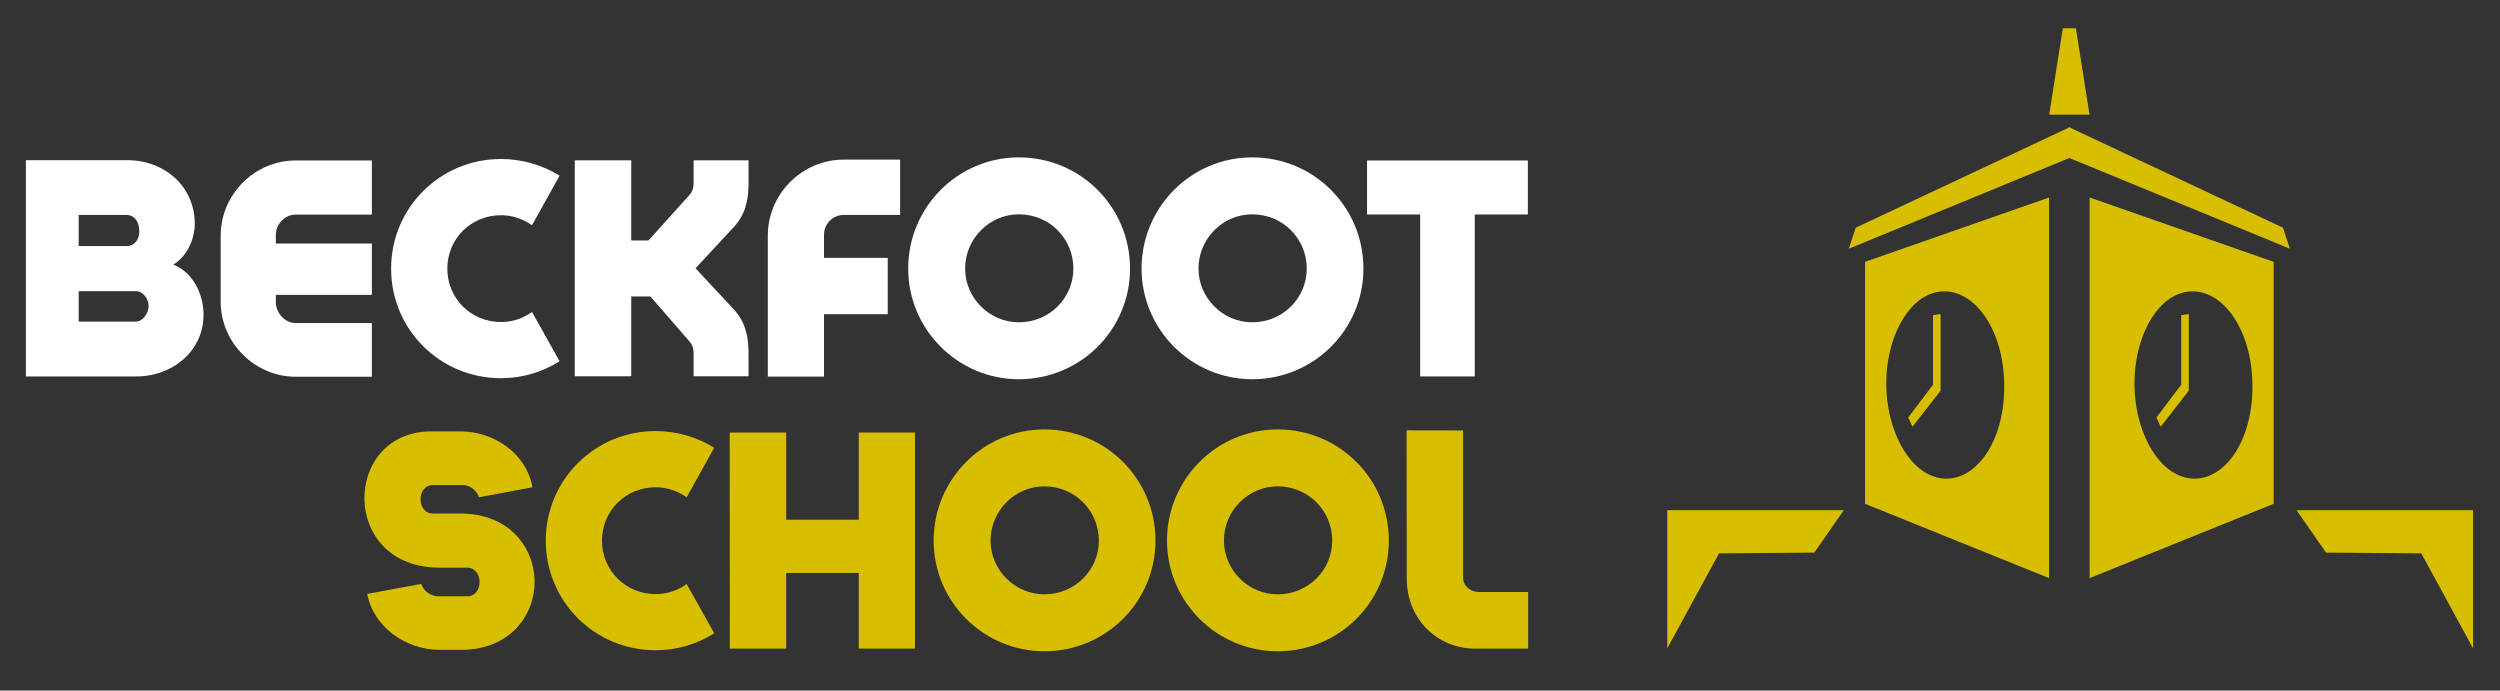
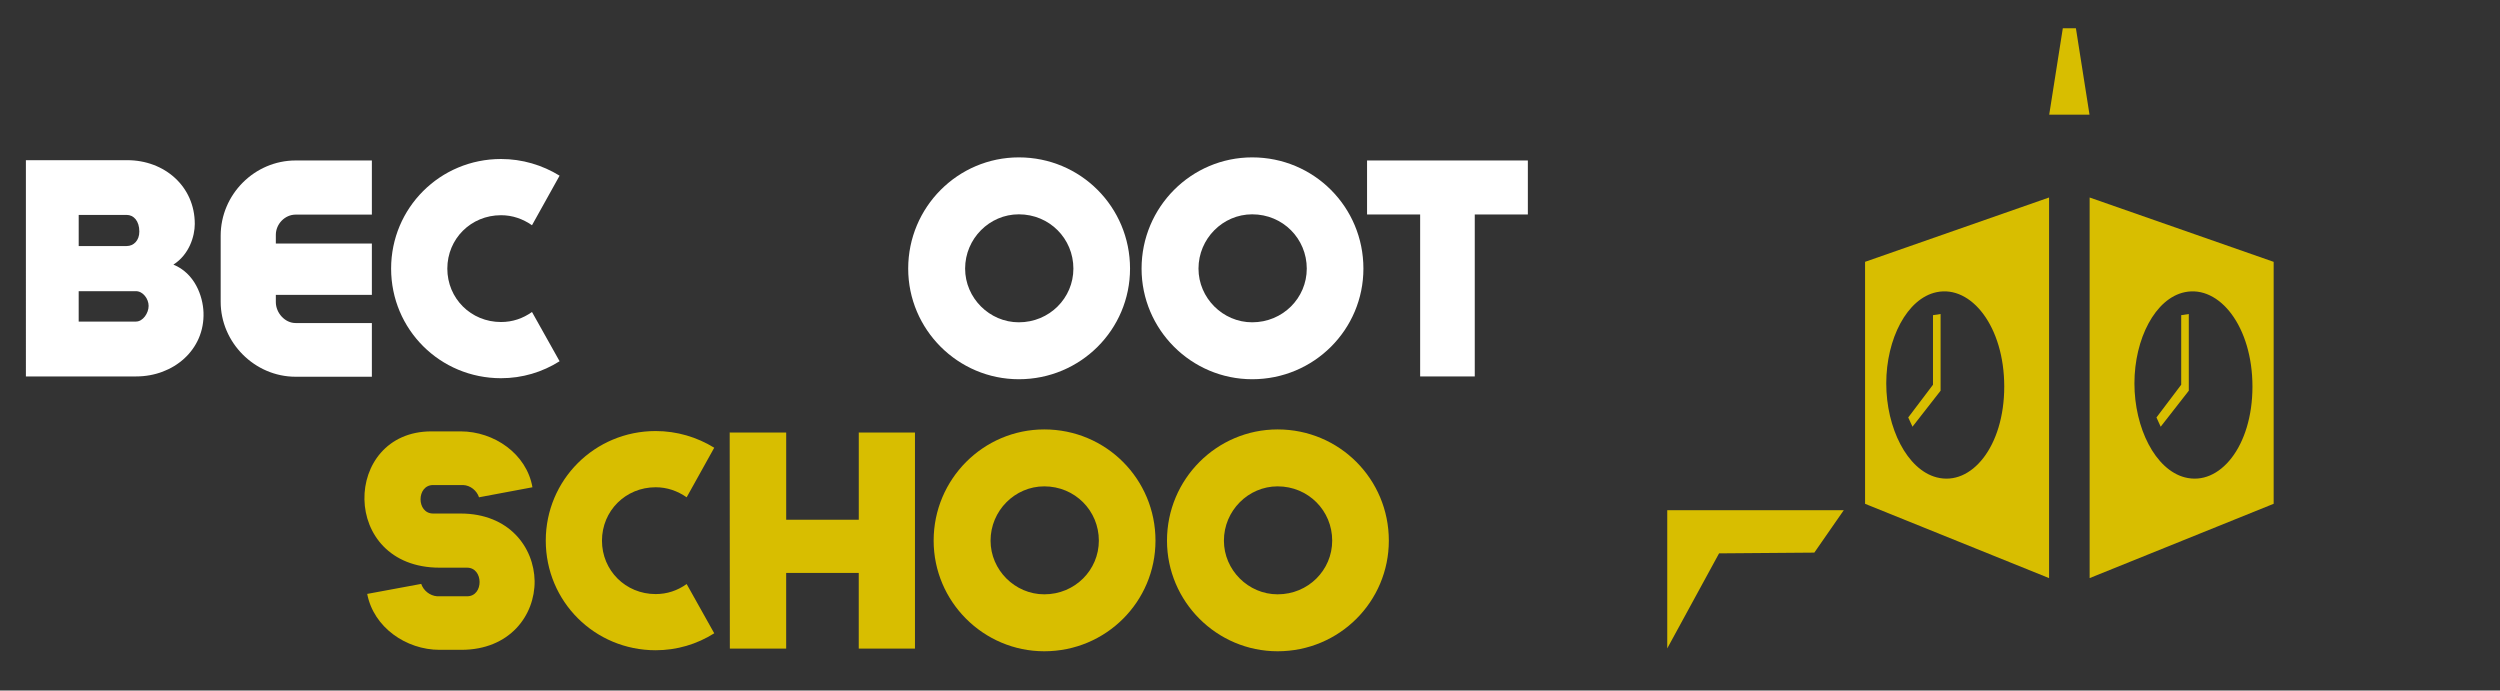
<svg xmlns="http://www.w3.org/2000/svg" version="1.1" id="Layer_1" x="0px" y="0px" width="195.5px" height="54px" viewBox="75.819 28.165 195.5 54" xml:space="preserve">
  <rect x="75.819" y="28.165" width="195.5" height="54" fill="#333333" stroke="none" />
  <g>
    <path fill="#FFFFFF" d="M89.379,48.858c1.672,0.681,2.307,2.457,2.354,3.737c0.104,2.931-2.354,5.007-5.26,5.007h-8.629V40.691   h7.924c2.908,0,5.283,2.042,5.283,4.983C91.051,46.644,90.614,48.074,89.379,48.858z M85.723,44.971h-3.75v2.435h3.75   c0.553,0,0.992-0.438,0.992-1.131C86.715,45.444,86.276,44.971,85.723,44.971z M86.45,50.935h-4.478v2.377h4.478   c0.553,0,0.991-0.669,0.991-1.223C87.442,51.535,87.002,50.935,86.45,50.935z" />
    <path fill="#FFFFFF" d="M104.899,57.626h-5.963c-3.207,0-5.86-2.677-5.86-5.86v-5.168c0-3.23,2.653-5.884,5.86-5.884h5.963v4.234   h-5.963c-0.842,0-1.547,0.738-1.547,1.58v0.681h7.51v4.015h-7.51v0.564c0,0.843,0.705,1.639,1.547,1.639h5.963V57.626z" />
    <path fill="#FFFFFF" d="M119.579,56.414c-1.351,0.854-2.92,1.327-4.58,1.327c-4.775,0-8.595-3.818-8.595-8.571   c0-4.741,3.818-8.571,8.595-8.571c1.66,0,3.229,0.474,4.58,1.304l-2.158,3.876c-0.715-0.496-1.523-0.784-2.422-0.784   c-2.354,0-4.199,1.846-4.199,4.176s1.846,4.176,4.199,4.176c0.897,0,1.707-0.276,2.422-0.784L119.579,56.414z" />
-     <path fill="#FFFFFF" d="M130.061,57.591v-1.776c0-0.369-0.08-0.669-0.322-0.946l-3.057-3.518h-1.5v6.24h-4.418V40.703h4.418v6.264   h1.351l3.206-3.564c0.242-0.266,0.322-0.565,0.322-0.935v-1.765h4.293v1.834c0,1.326-0.276,2.479-1.213,3.449l-2.93,3.16   l2.93,3.149c0.937,0.969,1.213,2.134,1.213,3.449v1.846L130.061,57.591L130.061,57.591z" />
-     <path fill="#FFFFFF" d="M135.862,57.614V46.586c0-3.265,2.688-5.94,5.951-5.94h4.396v4.325h-4.396   c-0.875,0-1.557,0.704-1.557,1.546v1.812h4.983v4.406h-4.983v4.88L135.862,57.614L135.862,57.614z" />
    <path fill="#FFFFFF" d="M164.188,49.17c0,4.765-3.862,8.651-8.696,8.651c-4.765,0-8.652-3.887-8.652-8.651   c0-4.811,3.889-8.698,8.652-8.698C160.325,40.472,164.188,44.359,164.188,49.17z M159.758,49.17c0-2.342-1.867-4.245-4.269-4.245   c-2.295,0-4.198,1.903-4.198,4.245c0,2.296,1.903,4.199,4.198,4.199C157.891,53.369,159.758,51.466,159.758,49.17z" />
    <path fill="#FFFFFF" d="M182.438,49.17c0,4.765-3.865,8.651-8.696,8.651c-4.767,0-8.652-3.887-8.652-8.651   c0-4.811,3.887-8.698,8.652-8.698C178.573,40.472,182.438,44.359,182.438,49.17z M178.008,49.17c0-2.342-1.869-4.245-4.269-4.245   c-2.297,0-4.198,1.903-4.198,4.245c0,2.296,1.901,4.199,4.198,4.199C176.139,53.369,178.008,51.466,178.008,49.17z" />
    <path fill="#FFFFFF" d="M186.875,57.603V44.937h-4.152v-4.223h12.574v4.223h-4.152v12.666H186.875z" />
  </g>
  <g>
    <path fill="#D8BE00" d="M113.278,67.053c-0.172-0.52-0.668-0.935-1.245-0.958h-2.343c-1.313,0-1.313,2.228,0,2.228h2.146   c3.783,0,5.744,2.63,5.791,5.282c0.022,2.678-1.938,5.377-5.734,5.377h-1.695c-2.629,0-5.168-1.767-5.663-4.373l4.223-0.783   c0.174,0.519,0.67,0.923,1.246,0.969h2.342c1.314,0,1.291-2.238,0-2.238h-2.146c-7.845,0-7.625-10.658-0.646-10.658h2.285   c2.631,0,5.168,1.766,5.617,4.371L113.278,67.053z" />
    <path fill="#D8BE00" d="M131.672,77.688c-1.351,0.854-2.918,1.326-4.58,1.326c-4.775,0-8.594-3.818-8.594-8.572   c0-4.739,3.817-8.569,8.594-8.569c1.662,0,3.229,0.474,4.58,1.304l-2.156,3.876c-0.717-0.495-1.522-0.784-2.424-0.784   c-2.354,0-4.199,1.846-4.199,4.176s1.846,4.177,4.199,4.177c0.9,0,1.707-0.277,2.424-0.785L131.672,77.688z" />
    <path fill="#D8BE00" d="M132.893,78.888l-0.012-16.898h0.012v-0.012c0.012,0.012,0.023,0.012,0.035,0.012h4.371v6.816h5.676v-6.828   c0.012,0.012,0.023,0.012,0.035,0.012h4.359v16.898h-4.396V72.97h-5.676v5.918H132.893z" />
    <path fill="#D8BE00" d="M166.178,70.442c0,4.766-3.863,8.652-8.697,8.652c-4.764,0-8.651-3.888-8.651-8.652   c0-4.81,3.889-8.696,8.651-8.696C162.315,61.746,166.178,65.634,166.178,70.442z M161.749,70.442c0-2.34-1.867-4.244-4.269-4.244   c-2.295,0-4.199,1.904-4.199,4.244c0,2.297,1.904,4.199,4.199,4.199C159.881,74.644,161.749,72.739,161.749,70.442z" />
    <path fill="#D8BE00" d="M184.426,70.442c0,4.766-3.863,8.652-8.697,8.652c-4.764,0-8.651-3.888-8.651-8.652   c0-4.81,3.889-8.696,8.651-8.696C180.563,61.746,184.426,65.634,184.426,70.442z M179.997,70.442c0-2.34-1.867-4.244-4.269-4.244   c-2.295,0-4.199,1.904-4.199,4.244c0,2.297,1.904,4.199,4.199,4.199C178.129,74.644,179.997,72.739,179.997,70.442z" />
-     <path fill="#D8BE00" d="M185.815,61.827h0.013v-0.012c0.069,0,0.114,0.012,4.405,0.012v11.512c0,0.646,0.578,1.119,1.234,1.119   h3.854v4.43h-4.129c-2.987,0-5.364-2.307-5.364-5.479L185.815,61.827z" />
  </g>
  <g>
    <polygon fill="#D8BE00" points="238.155,30.374 237.131,30.374 236.067,37.133 239.219,37.133  " />
    <path fill="#D8BE00" d="M221.667,67.563l14.389,5.81V43.609l-14.389,5.031V67.563L221.667,67.563z M227.26,51.013   c2.713-0.566,5.291,2.695,5.291,7.383s-2.578,7.811-5.291,7.098c-2.307-0.606-3.936-3.86-3.936-7.347S224.954,51.494,227.26,51.013   z" />
    <polygon fill="#D8BE00" points="227.573,52.721 226.979,52.811 226.979,58.251 225.043,60.81 225.375,61.534 227.573,58.718  " />
    <path fill="#D8BE00" d="M239.229,73.372l14.39-5.811v-18.92l-14.39-5.031V73.372z M246.668,51.013   c2.713-0.566,5.293,2.695,5.293,7.383s-2.58,7.811-5.293,7.098c-2.308-0.606-3.937-3.86-3.937-7.347S244.362,51.494,246.668,51.013   z" />
    <polygon fill="#D8BE00" points="246.983,52.721 246.389,52.811 246.389,58.251 244.454,60.81 244.784,61.534 246.983,58.718  " />
-     <polygon fill="#D8BE00" points="237.7,38.151 237.7,38.098 237.643,38.124 237.586,38.098 237.586,38.151 220.936,45.972    220.395,47.616 237.643,40.521 254.891,47.616 254.35,45.972  " />
    <polygon fill="#D8BE00" points="206.198,78.869 210.25,71.438 217.7,71.379 220.002,68.062 206.198,68.062  " />
-     <polygon fill="#D8BE00" points="255.411,68.062 257.713,71.379 265.163,71.438 269.215,78.869 269.215,68.062  " />
  </g>
</svg>